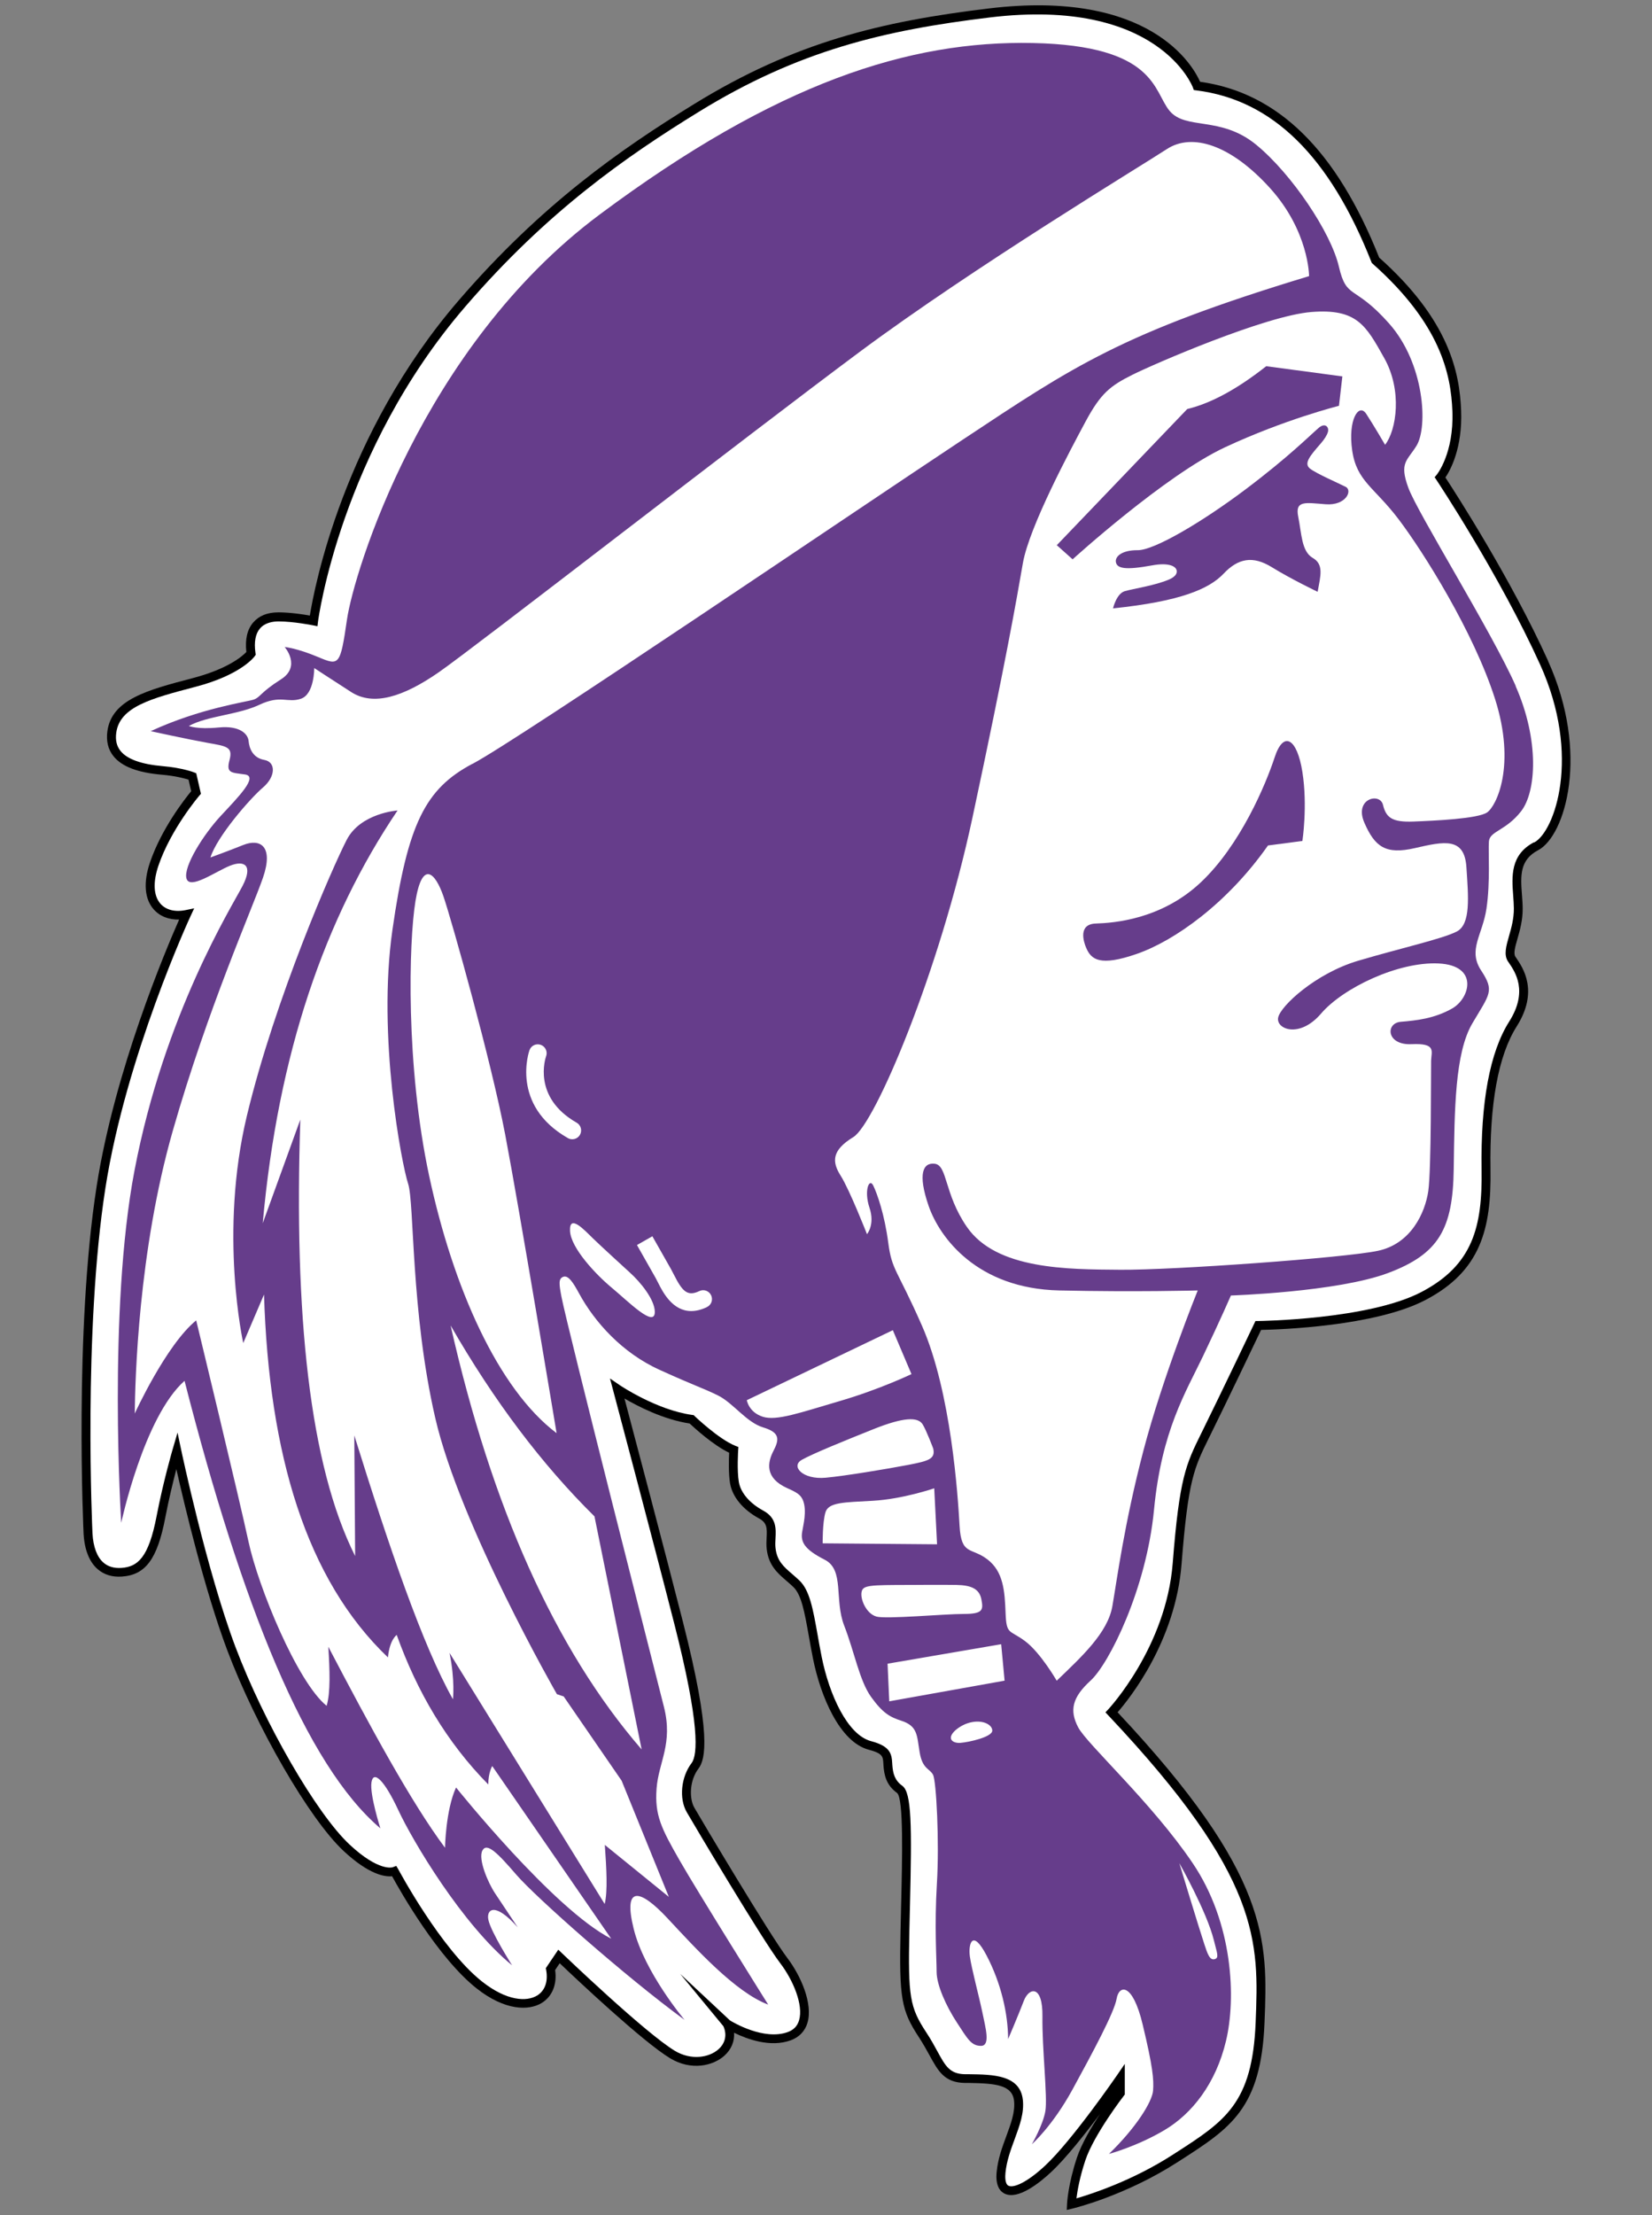
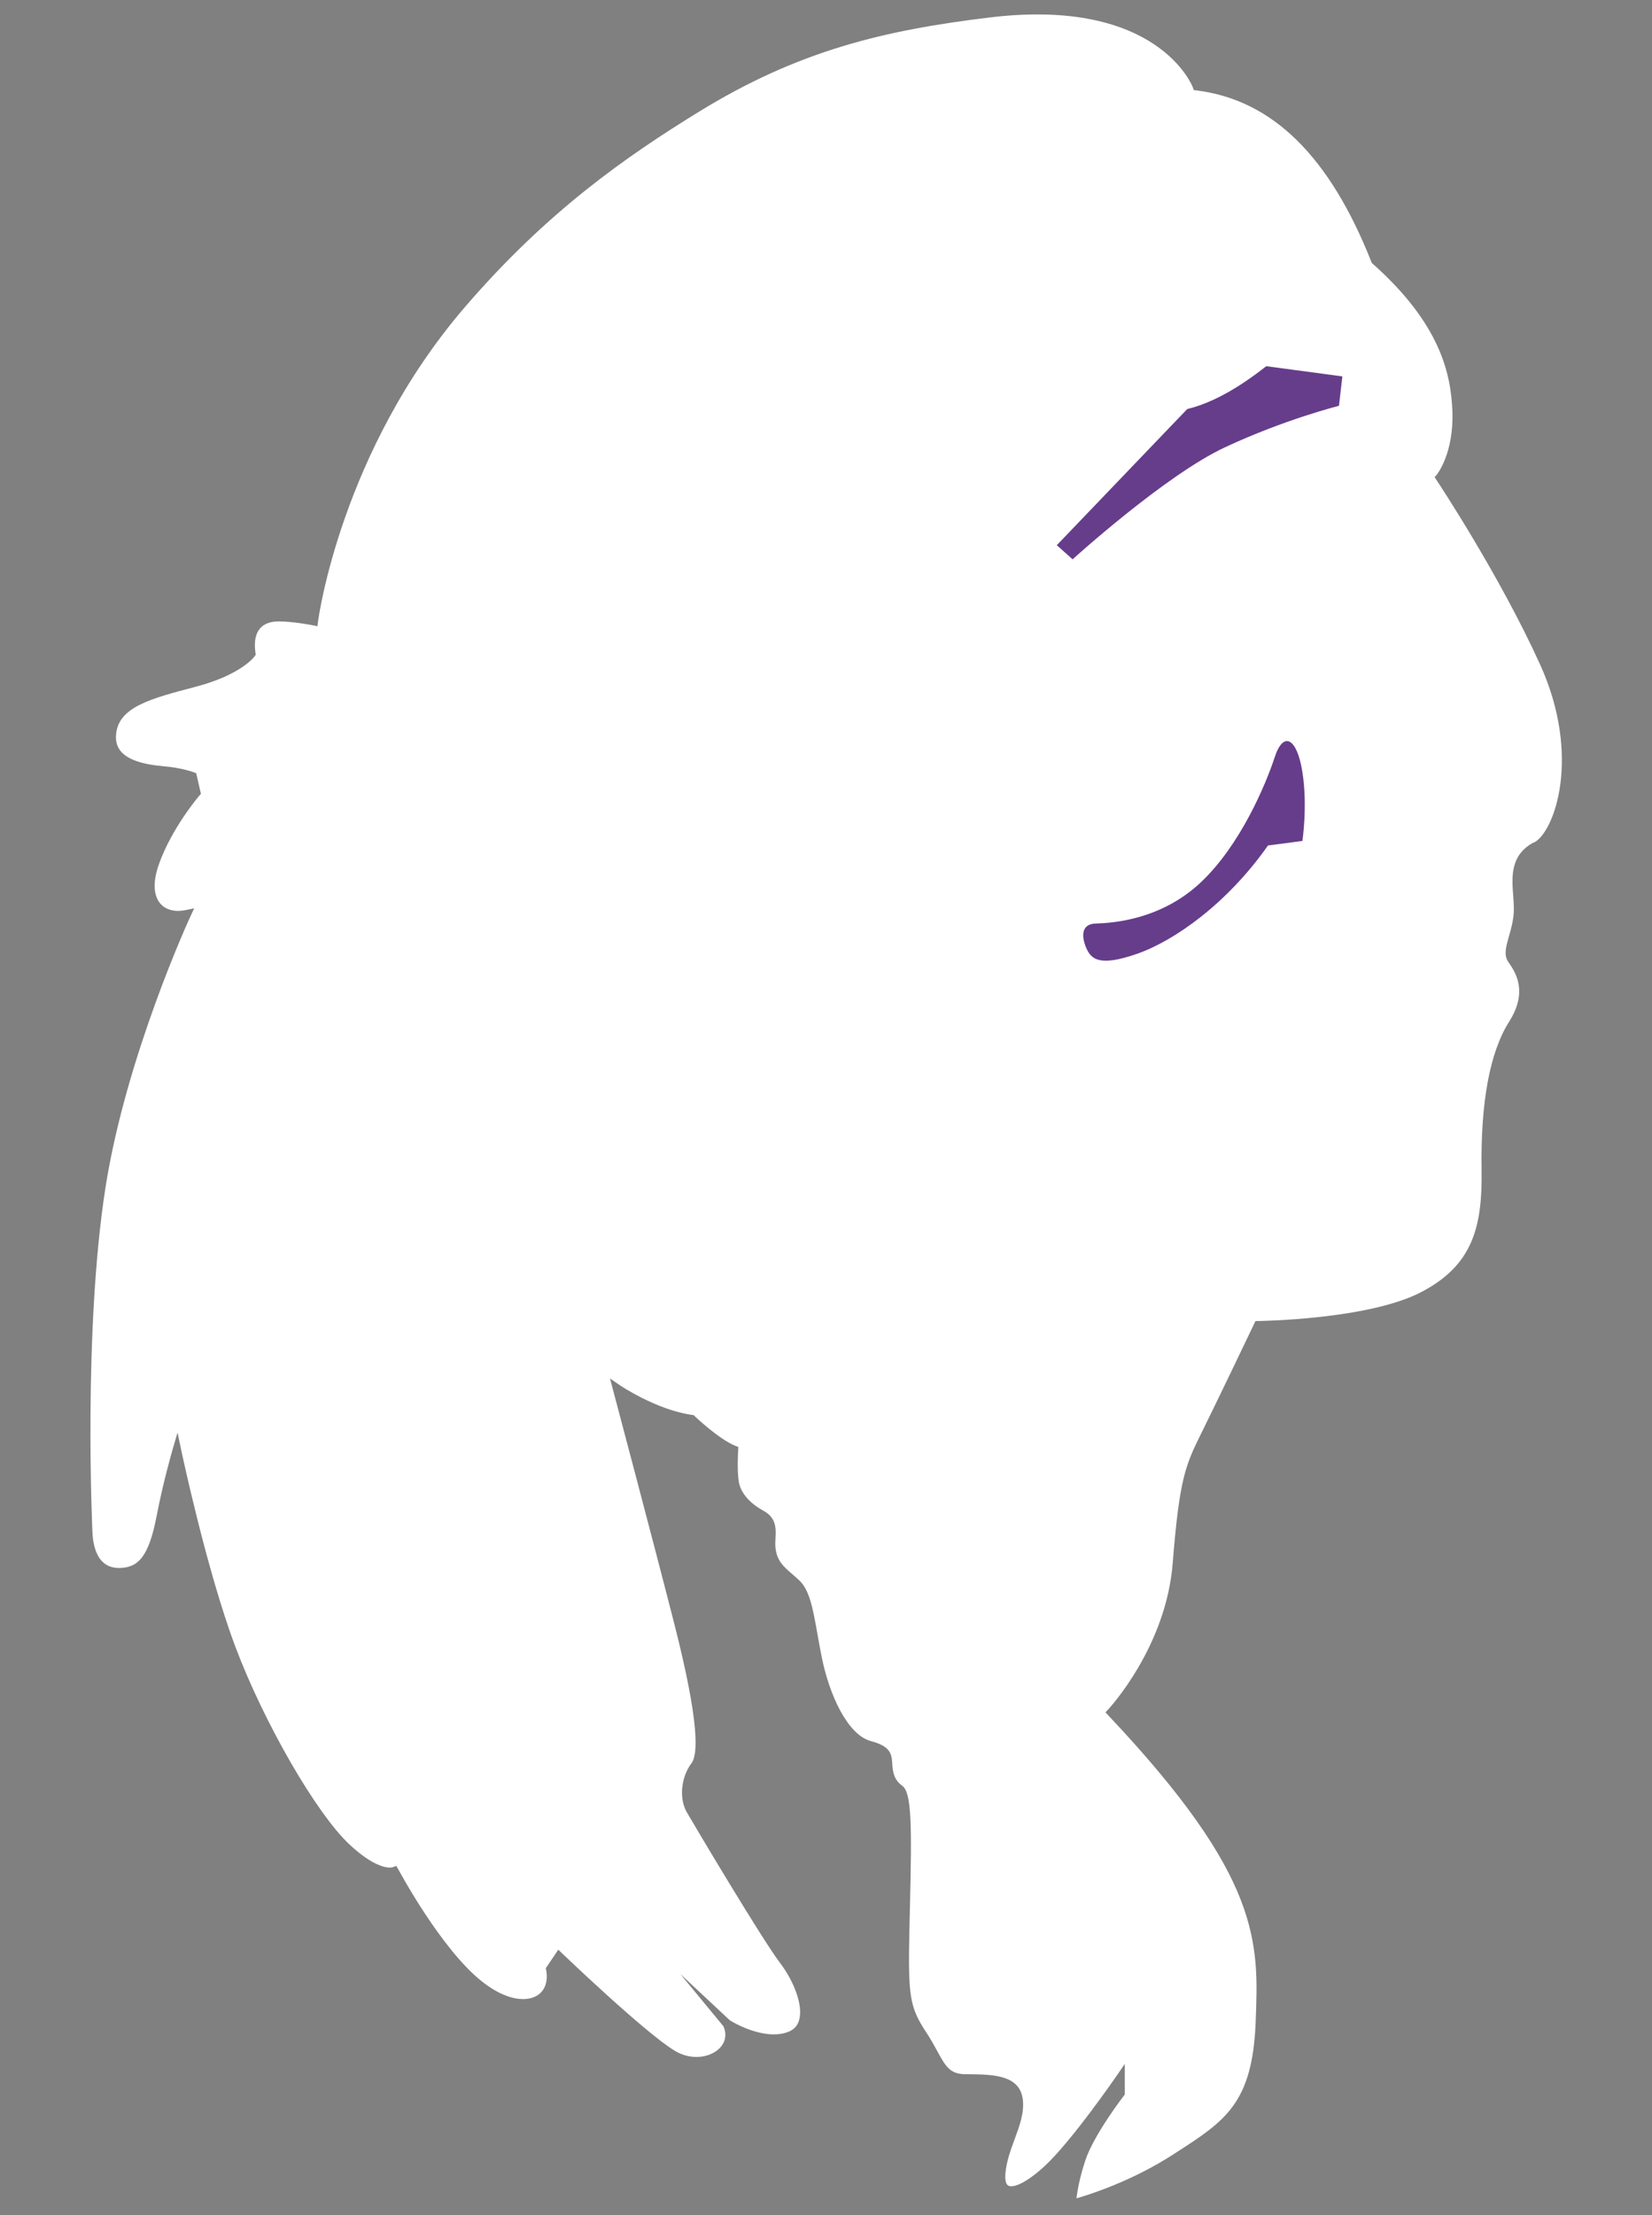
<svg xmlns="http://www.w3.org/2000/svg" id="Layer_1" data-name="Layer 1" viewBox="0 0 373.11 500">
  <rect x="0" y="0" width="373.11" height="500" fill="#808080" stroke="none" />
  <defs>
    <style>
      .cls-1 {
        fill: #fff;
      }

      .cls-2 {
        fill: #663d8b;
      }
    </style>
  </defs>
-   <path d="m349.63,149.14c-8.39-18.5-20.84-37.79-23.18-41.36,1.12-1.65,3.87-6.62,3.55-15.07-.33-8.71-2.74-20.51-18.51-34.57-9.65-24.25-22.88-37.23-40.44-39.68-1.56-3.52-11.2-20.96-47.74-16.55-24.19,2.92-43.77,7.55-66.56,21.59-16.56,10.19-34.46,22.62-53.18,44.34-25.95,30.11-32.56,64.69-33.59,71.1-1.54-.27-4.51-.72-7.08-.72s-4.41.79-5.7,2.27c-1.36,1.57-1.88,3.81-1.56,6.68-.85.89-4.07,3.77-11.99,5.86l-.23.06c-10.17,2.67-18.2,4.79-19.17,11.97-.3,2.21.16,4.11,1.38,5.63,1.88,2.34,5.46,3.71,10.95,4.18,3.03.26,5.11.83,6,1.11l.6,2.61c-1.39,1.68-6.69,8.4-9.31,16.09-1.53,4.48-1.23,8.24.84,10.58,1.38,1.56,3.41,2.36,5.75,2.3-3.01,6.81-14.55,34.02-18.63,60.18-5.11,32.74-2.97,78.03-2.95,78.47.2,3.57,1.29,6.33,3.14,7.95,1.46,1.28,3.32,1.86,5.54,1.7,5.34-.38,7.98-3.98,9.77-13.3.8-4.16,1.77-8.15,2.5-10.95,1.85,8.19,6.4,27.33,11.47,40.81,6.57,17.45,18.62,38.23,26.3,45.38,5.76,5.37,9.34,5.87,10.95,5.7,1.86,3.4,10.39,18.44,19.08,25.31,6.44,5.09,11.81,5.05,14.68,3.32,2.41-1.45,3.54-4.22,3.07-7.46l1.03-1.53c3.79,3.61,18.77,17.73,24.94,21.45,4.76,2.87,9.68,1.72,12.23-.56,1.59-1.42,2.35-3.27,2.21-5.2,2.88,1.41,8.21,3.41,12.84,1.69,1.9-.71,3.2-2.08,3.75-3.97,1.24-4.28-1.5-10.58-4.57-14.61-3.96-5.2-19.4-31.14-20.99-33.91-1.2-2.09-1.11-6.15.95-8.85,1.58-2.07,2.93-7.76-3.53-33.09-4.04-15.86-11.05-42.3-13.2-50.42,3.03,1.77,8.79,4.74,14.71,5.64,1.06.99,5.35,4.91,8.93,6.6-.07,1.44-.17,4.73.21,6.94.53,3.04,2.91,5.92,6.54,7.89,1.8.98,1.83,2.17,1.71,4.37-.04.81-.08,1.65.02,2.53.43,3.7,2.4,5.4,4.49,7.21.49.42,1,.86,1.51,1.35,1.85,1.75,2.54,5.64,3.5,11.02.29,1.6.59,3.33.96,5.17,1.68,8.39,5.99,18.82,12.6,20.56,3.16.83,3.2,1.55,3.29,3.14l.02.37c.15,2.2.62,4.48,3.09,6.26,1.47,1.3,1.16,14.63.9,25.35-.04,1.86-.09,3.75-.13,5.64-.32,15.34.15,18.05,4.15,24.14.98,1.5,1.73,2.87,2.4,4.08,1.95,3.57,3.36,6.15,7.95,6.23h.99c5.86.1,9.73.42,10.14,4,.29,2.51-.69,5.16-1.73,7.97-.93,2.53-1.9,5.14-2.19,8.09-.32,3.18.79,4.43,1.78,4.92,3.01,1.49,7.89-2.4,10.52-4.86,3.33-3.1,7.68-8.61,11.08-13.16-1.98,3-4.21,6.76-5.24,9.86-2.03,6.09-2.24,10.34-2.25,10.52l-.06,1.33,1.29-.31c.49-.12,12.04-2.96,23.67-10.44l.64-.41c11.4-7.32,18.29-11.75,19.06-31.06.75-18.62,1.33-33.36-33.18-70.11,2.72-3.12,13.08-16.05,14.45-33.48,1.49-18.95,2.78-21.58,6.26-28.62l.22-.44c3.83-7.77,10.12-20.91,11.48-23.77,4.04-.08,25.67-.78,37.1-6.74,12.52-6.53,14.91-16.1,14.71-29.43-.23-14.9,1.77-25.78,5.92-32.34,5.03-7.94,1.42-13.22-.12-15.48l-.18-.27c-.47-.7-.04-2.24.47-4.01.54-1.89,1.21-4.24,1.18-6.88,0-.99-.09-2.01-.16-2.99-.32-4.25-.59-7.92,3.65-10.14,6.16-3.23,11.68-21.91,2.23-42.74Z" />
  <path class="cls-1" d="m346.47,190.11c-5.4,2.83-5.03,7.74-4.71,12.06.07,1,.14,1.94.15,2.86.02,2.35-.58,4.46-1.11,6.31-.64,2.26-1.2,4.2-.21,5.68l.19.28c1.43,2.09,4.41,6.45.08,13.28-4.37,6.9-6.47,18.15-6.24,33.44.2,12.9-1.97,21.55-13.63,27.63-11.95,6.23-36.58,6.52-36.82,6.53h-.62s-.27.57-.27.57c-.07.16-7.45,15.61-11.74,24.31l-.22.44c-3.49,7.08-4.94,10.02-6.46,29.35-1.49,18.93-14.41,32.83-14.54,32.97l-.65.69.65.69c34.58,36.63,34,51.06,33.27,69.33-.73,18.27-6.92,22.24-18.14,29.46l-.65.42c-9.05,5.82-18.27,8.81-21.68,9.8.21-1.68.74-4.77,2.01-8.58,1.93-5.8,8.63-14.51,8.7-14.59l.21-.27v-6.91l-1.82,2.65c-.1.15-10.11,14.67-16.18,20.32-4.18,3.89-7.17,5.08-8.27,4.53-.8-.4-.77-2.01-.68-2.93.27-2.7,1.19-5.19,2.08-7.6,1.12-3.04,2.18-5.91,1.84-8.89-.64-5.6-6.73-5.68-12.1-5.75h-.99c-3.42-.08-4.36-1.79-6.23-5.21-.68-1.25-1.45-2.66-2.48-4.22-3.74-5.69-4.14-8.05-3.82-23,.04-1.89.08-3.78.13-5.64.43-18,.39-25.49-1.72-27.02-1.71-1.23-2.13-2.74-2.27-4.78l-.02-.35c-.12-2.2-.54-3.84-4.78-4.96-5.35-1.41-9.46-10.57-11.15-19.02-.37-1.83-.67-3.55-.95-5.13-1.03-5.76-1.77-9.92-4.09-12.12-.54-.51-1.07-.97-1.58-1.41-2.02-1.74-3.47-3-3.81-5.93-.08-.71-.04-1.47,0-2.2.11-2.16.23-4.6-2.76-6.22-3.08-1.67-5.1-4.03-5.52-6.47-.45-2.59-.15-7.12-.15-7.16l.05-.73-.68-.27c-3.76-1.5-9.14-6.65-9.19-6.7l-.23-.23-.32-.04c-8.09-1.12-16.28-6.66-16.36-6.71l-2.22-1.52.69,2.6c.09.34,9.05,34.04,13.85,52.84,5.76,22.58,5.29,29.53,3.88,31.38-2.38,3.13-2.86,7.99-1.09,11.06,1.67,2.9,17.04,28.76,21.14,34.13,2.87,3.76,5.25,9.38,4.24,12.84-.38,1.3-1.2,2.17-2.52,2.66-5.42,2.01-12.49-2.24-13.09-2.61l-11.23-10.49,9.75,11.81c.84,1.91.44,3.8-1.12,5.19-2.09,1.87-6.15,2.58-9.87.34-6.75-4.08-25.26-21.82-25.45-22l-.86-.82-2.81,4.17.07.4c.48,2.6-.27,4.72-2.07,5.8-2.3,1.38-6.77,1.28-12.41-3.18-9.3-7.34-18.82-25.17-18.92-25.34l-.45-.76-.82.31s-3.08,1.07-9.71-5.11c-7.49-6.98-19.3-27.41-25.79-44.62-6.53-17.34-12.2-44.22-12.26-44.49l-.82-3.89-1.12,3.82c-.02.07-2.12,7.26-3.61,15.03-1.81,9.43-4.28,11.43-7.94,11.69-1.67.11-3.04-.29-4.08-1.21-1.44-1.27-2.29-3.54-2.46-6.57-.02-.43-2.15-45.5,2.93-78.04,4.65-29.76,19.05-60.95,19.2-61.26l.84-1.8-1.94.4c-2.38.49-4.45-.04-5.68-1.44-1.57-1.79-1.73-4.84-.45-8.61,2.84-8.32,9.19-15.74,9.26-15.82l.33-.38-1.06-4.64-.49-.19c-.1-.04-2.62-1.03-7.05-1.41-4.85-.42-8.07-1.57-9.56-3.44-.87-1.09-1.19-2.43-.96-4.11.8-5.86,7.89-7.73,17.7-10.31l.23-.06c10.24-2.69,13.22-6.73,13.34-6.9l.23-.33-.06-.4c-.35-2.49,0-4.35,1.03-5.54,1.13-1.31,2.9-1.58,4.19-1.58,3.37,0,7.67.86,7.72.87l1.06.21.13-1.07c.05-.38,5.1-38.4,33.28-71.09,18.54-21.51,36.29-33.83,52.71-43.94,22.49-13.84,41.83-18.42,65.75-21.31,38.03-4.59,45.78,15.61,45.85,15.81l.21.58.61.08c17.11,2.15,30.04,14.81,39.5,38.73l.09.22.18.16c15.36,13.63,17.7,24.96,18.02,33.31.36,9.52-3.49,14.27-3.53,14.32l-.48.57.42.63c.14.21,14.23,21.43,23.41,41.67,9.38,20.7,3.24,37.74-1.34,40.14Z" />
  <g>
-     <path class="cls-2" d="m342.34,154.85c-5.43-12.26-22.15-39-24.26-44.74s-.25-6.08,1.85-9.51c2.62-4.28,1.79-18.57-6.19-27.57-7.98-9-9.57-5.23-11.36-12.89-1.79-7.66-10.6-20.84-18.64-27.45s-15.89-3.26-19.58-7.66c-3.69-4.4-3.02-14.74-30.88-15.32s-57.8,8.87-97.88,38.74c-40.09,29.87-55.5,80.84-57.03,91.37s-1.77,10.48-6.56,8.47c-4.79-2.01-7.52-2.25-7.52-2.25,0,0,3.83,4.36-.86,7.32-4.69,2.97-4.6,4.02-6.13,4.55s-11.97,1.91-23.27,7.13c0,0,8.57,1.87,12.83,2.63,4.26.77,5.79.86,4.98,3.88-.81,3.02.38,2.82,3.49,3.26s-1.53,5.12-5.46,9.34-8.47,11.44-7.76,14.12,6.61-1.58,9.86-2.87c3.26-1.29,5.22-.1,2.82,4.55s-17.66,28.89-24.41,64.24c-6.06,31.73-3,79.53-3,79.53,0,0,5.11-23.9,14.3-32.04,12.94,50.54,27.41,86.76,44.23,101.01,0,0-2.44-7.61-2.01-10.39.43-2.78,2.87-.57,6.08,6.32,3.21,6.89,14.38,25.74,25.68,34.99,0,0-4.78-7.5-5.36-10.28-.49-2.36,1.47-4.13,6.64,1.72,0,0-3.49-5.23-5.12-7.68-1.63-2.44-3.88-7.76-2.87-9.67,1.01-1.91,3.45.57,7.71,5.51,4.26,4.93,24.48,22.88,37.95,32.71,0,0-9.06-10.72-11.49-20.55s1.34-9.13,7.66-2.36c6.32,6.77,15.26,16.66,22.72,19.47,0,0-15.96-25.47-20.04-32.62-4.09-7.15-5.62-10.15-5.17-16.15.45-6,3.77-10.09,1.66-18.45s-21.8-85.56-23.14-92.55c-.58-3.04-.65-4.05.34-4.49,1.22-.54,2.41,1.48,3.63,3.72,3.54,6.51,9.75,13.44,18.21,17.27,8.46,3.83,9.65,4.04,13.15,5.76,3.49,1.72,6.41,6.08,10.24,7.23s3.64,2.73,2.3,5.31c-1.34,2.59-2.01,6.11,3.16,8.41,2.08.93,3.01,1.46,3.52,2.74.95,2.4.03,5.68-.2,7.18-.35,2.3.61,3.93,5.11,6.22,4.5,2.3,2.11,9,4.4,14.89,2.3,5.89,3.45,12.45,6.08,16.09,2.63,3.64,4.24,4.53,6.78,5.35,3.77,1.21,3.54,3.32,4.18,7.15.64,3.83,2.3,3.64,3.03,5.07.73,1.44,1.44,15.1.86,24.61-.57,9.51-.06,16.95-.06,19.87s2.11,7.66,4.55,11.39c2.44,3.73,3.26,5.31,5.46,5.31s1.05-4.02.29-7.71c-.77-3.69-2.41-9.72-2.79-12.46-.38-2.74.52-6.45,3.78-.22s4.83,13.09,4.86,18.86c0,0,2.36-5.52,3.54-8.62,1.18-3.1,4.31-3.67,4.21,3.51s1.18,18.19.67,21.32c-.51,3.13-3.06,7.53-3.06,7.53,0,0,4.66-4.09,9.19-12.38s9.45-17.43,9.96-20.49c.51-3.06,3.57-3.77,5.87,5.81,2.3,9.57,2.55,12.45,2.36,14.94-.19,2.49-3.77,8.3-9.96,14.3,0,0,6.26-1.66,12.51-5.36,6.26-3.7,11.62-10.53,13.91-20.11,2.3-9.57,1.66-26.59-7.53-40.18-9.19-13.6-23.84-26.81-25.85-30.64-2.01-3.83-1.34-6.77,2.82-10.56,4.16-3.8,12.59-20.65,14.31-38.55,1.72-17.9,7.18-26.52,11.11-34.76,3.93-8.23,6.26-13.6,6.26-13.6,0,0,23.99-.77,35.48-5.07,11.49-4.31,14.65-9.96,14.84-23.46.19-13.5.26-26.2,4.21-32.9,3.96-6.7,5.04-7.28,1.98-11.94-3.06-4.66.32-7.98,1.21-13.98.89-6,.38-12.8.55-15.14.18-2.35,3.82-2.39,7.26-6.8,3.45-4.4,4.18-16.04-1.24-28.29Zm-68.17,283.15c.7,2.85,1.22,3.91.17,4.22-1.15.33-1.66-1.34-2.34-3.39-1.21-3.64-5.65-18.29-5.65-18.29,0,0,6.22,10.95,7.82,17.46Zm-139.91-95.74l10.66,52.63c-19.62-22.68-33.89-54.79-43.15-95.71,9.73,16.92,20.55,31.31,32.49,43.09Zm-37.31-76.72c-5.36-24.99-4.64-52.95-3.11-62.19s4.45-6.46,6.32-1.01c1.87,5.46,10.77,37.15,13.93,53.71,3.16,16.56,11.62,67.44,11.62,67.44-13.28-10.02-23.39-32.97-28.76-57.96Zm22.64-28.51c.38-1.04,1.53-1.57,2.57-1.18,1.03.38,1.56,1.53,1.18,2.56-.14.4-3.16,9.27,6.9,15,.96.55,1.29,1.77.75,2.73-.37.65-1.04,1.01-1.74,1.01-.34,0-.68-.08-.99-.26-13.09-7.46-8.72-19.73-8.67-19.86Zm18.58,53.64c-3.43-2.84-9.24-8.9-9.43-12.83-.19-3.93,3.26-.19,5.12,1.63,1.87,1.82,8.33,7.71,8.33,7.71,2.54,2.27,5.7,6.22,5.7,8.95,0,3.73-6.05-2.42-9.72-5.46Zm21.49,4.37c-1.32.63-2.5.89-3.55.89-4.26,0-6.44-4.33-7.49-6.42-.2-.39-.38-.76-.55-1.06-1.44-2.54-4.21-7.42-4.21-7.42l3.48-1.98s2.78,4.88,4.21,7.42c.2.36.42.78.65,1.24,1.93,3.84,3.09,4.98,5.75,3.71,1-.48,2.19-.05,2.66.95.47,1,.05,2.19-.95,2.66Zm-52.97-122.63c-10.6,5.62-14.62,13.47-18.06,37.5-3.45,24.03,2.11,52.95,3.54,57.26,1.44,4.31.57,28.72,6.13,52.88,5.55,24.16,27.48,62.36,27.48,62.36l1.53.51,13.09,19.02c3.62,8.91,7.18,17.65,10.66,26.22l-14.46-11.73c.37,5.29.68,10.45-.03,13.34l-35.04-56.68c1.28,6.32.77,10.47.77,10.47-6.85-12.12-14.46-34.48-22.28-59.55l.19,27.22c-10.32-20.53-13.83-54.61-12.38-98.52l-8.49,23.4c3.44-38.33,14.05-68.89,30.45-93.17,0,0-8.36.57-11.49,6.64-3.13,6.06-16.15,35.68-22.53,62.23-6.38,26.55-.83,51.35-.83,51.35l4.69-10.96c1.11,36.01,9.51,64.3,27.99,81.91.38-4.02,1.98-5.07,1.98-5.07,4.6,12.82,11.28,24.22,20.68,33.75,0-2.68.89-4.16.89-4.16l26.87,38.97c-13.02-6.61-35.04-34.13-35.04-34.13-2.35,5.12-2.49,13.61-2.49,13.61-7.61-10.19-16.86-27.24-26.36-45.38.33,5.28.53,10.3-.38,13.34-6.64-5.36-15.45-26.87-17.62-36.96s-11.84-50.04-11.84-50.04c-6.77,5.49-13.88,21.03-13.88,21.03.1-7.56.77-36.48,8.62-63.91s17.9-49.98,20.35-57.06c2.44-7.09-.62-8.9-4.45-7.37-3.64,1.46-7.42,2.82-7.42,2.82,1.48-4.74,9-13.36,11.87-15.8,2.87-2.44,2.97-5.74.29-6.22-2.68-.48-3.4-2.73-3.54-4.26s-1.87-3.54-6.75-3.06c-4.88.48-6.75-.34-6.75-.34,4.21-2.3,11.06-2.49,15.94-4.79s6.32-.32,9.38-1.36c3.06-1.04,3-6.93,3-6.93,0,0,3.38,2.23,8.36,5.43,4.98,3.19,11.68,1.15,19.85-4.53,8.17-5.68,69.22-53.11,94.98-72.26,25.76-19.15,63.67-42.03,69.37-45.77,5.7-3.73,14.41-1.01,23.27,8.76,8.86,9.77,8.86,19.91,8.86,19.91-42.51,12.85-53.36,20.47-78.26,36.94s-100.09,67.53-110.68,73.15Zm65.57,147.37c-3.16-1.01-3.59-3.73-3.59-3.73l32.98-15.8,4.21,9.91s-7.18,3.45-16.18,6.08c-9,2.63-14.27,4.55-17.43,3.54Zm8.81,9.74c2.51-1.41,9.57-4.28,16.3-6.97,6.73-2.68,9.95-2.76,11.01-1.05.86,1.38,2.39,5.46,2.39,5.46.52,2.35-.97,2.79-5.62,3.69-4.66.89-14.2,2.49-18.67,2.9-5.24.48-7.92-2.61-5.41-4.02Zm4.73,18.84s-.05-4.63.62-6.96c.67-2.33,4.09-2.27,10.79-2.65,6.7-.38,13.79-2.81,13.79-2.81l.64,12.64-25.83-.22Zm12.12,16.52c-2.2-.62-3.59-3.73-3.35-5.41.24-1.68,1.55-1.71,11.19-1.72,0,0,6.86-.06,10.24,0,3.38.06,5.2.89,5.65,3.26.45,2.36.41,3.29-3.99,3.29s-17.54,1.21-19.74.59Zm19.04,28.52c-1.79.13-3.1-.89-1.44-2.59,0,0,1.53-1.66,4.09-2.11,2.55-.45,4.47.64,4.5,1.91.04,1.48-5.36,2.65-7.15,2.78Zm-16.12-9.38l-.38-8.49,25.66-4.4.77,8.23-26.04,4.66Zm135-200.62c-2.11,1.4-11.74,1.85-16.6,2.04-4.85.19-6.19-.89-6.89-3.77-.7-2.87-6.57-1.4-4.21,4.02,2.36,5.43,4.79,7.28,11.43,5.74,6.64-1.53,11.17-2.49,11.62,4.28.45,6.77,1.02,12.89-2.17,14.55-3.19,1.66-12.7,3.76-22.28,6.6s-17.48,10.16-18.06,12.8c-.57,2.62,4.79,4.85,9.7-.89,4.91-5.74,17.36-11.73,26.51-11.3s7.13,7.85,3.11,10.15c-4.02,2.3-8.14,2.73-11.63,3.02s-3.28,5.31,2.42,5.05c5.7-.26,4.48,1.6,4.43,3.76-.05,2.15.06,24.62-.64,29.41-.7,4.79-3.83,11.87-11.36,13.47-7.53,1.6-46.31,4.37-58.18,4.28-11.87-.1-28.03,0-34.69-9.7-5.14-7.48-4.34-13.88-7.24-14.23-2.65-.32-3.88,2.25-1.39,9.48,2.49,7.23,11,18.71,29.51,19.12,17.36.38,31.28,0,31.28,0,0,0-7.91,19.53-12.26,36.13s-5.97,29.11-7.02,35.14c-1.05,6.03-6.96,11.43-12.57,16.82,0,0-3.64-6.32-7.15-8.94-3.51-2.62-4.21-1.34-4.4-6.32-.19-4.98-.48-9.37-4.12-12.14-3.64-2.78-5.89-.81-6.27-7.56s-1.89-30.17-8.51-45.21c-5.62-12.77-6.77-12.38-7.6-18.7s-2.47-11.01-3.38-12.88c-.91-1.87-2.15,1.15-.86,4.98s-.56,5.98-.56,5.98c0,0-3.94-10.05-5.95-13.21-2.01-3.16-2.01-5.74,2.87-8.71,4.88-2.97,19.44-37.24,26.9-72.1s9.96-49.21,11.39-57.45c1.44-8.23,10.72-25.56,14.17-31.98,3.45-6.41,5.59-8.04,10.56-10.53,4.98-2.49,30.06-13.34,40.4-14.17,10.34-.83,12.37,3.06,16.48,10.39,4.12,7.32,2.78,16.28.19,19.58,0,0-2.59-4.45-4.26-6.99s-4.18,1.34-3.16,8.3c1.02,6.96,4.98,8.23,10.53,15.57,5.55,7.34,16.85,25.28,21.7,40.4,4.85,15.13.32,24.32-1.79,25.72Z" />
    <path class="cls-2" d="m302.41,91.61l.77-6.65-17.2-2.3c-6.18,4.87-12.15,8.29-17.84,9.67l-29.46,30.73,3.57,3.19s20.87-18.96,34.4-25.28c13.53-6.32,25.76-9.37,25.76-9.37Z" />
-     <path class="cls-2" d="m303.92,109.89c-1.63-.84-6.57-2.96-8.04-4.11s-.08-2.82,2.41-5.67c.84-.96,1.44-1.91,1.63-2.63.3-1.15-.69-2.11-2.08-.91-2.11,1.82-6.82,6.58-16.49,13.86s-20.63,13.79-24.39,13.76c-3.76-.02-5.15,1.52-4.93,2.7.26,1.41,2.07,1.85,8.16.73,3.74-.69,5.46.17,5.58,1.24.09.78-.56,1.43-1.75,1.95-3.1,1.34-8.04,2.07-9.96,2.62-1.91.54-2.68,3.89-2.68,3.89,15.13-1.56,21.7-4.37,24.96-7.82,3.26-3.45,6.57-4.15,10.91-1.47,4.34,2.68,10.34,5.55,10.34,5.55.69-3.73,1.42-6.18-1.12-7.66-2.54-1.48-2.49-5.51-3.26-9.27-.77-3.76,1.6-3.18,6.19-2.83,4.6.35,6.14-3.11,4.51-3.95Z" />
    <path class="cls-2" d="m287.89,170.93c-1.98,6.06-7.72,19.79-16.66,28.21-8.94,8.43-19.72,9.19-23.74,9.32-4.02.13-2.78,4.08-2.17,5.49,1.13,2.63,3.06,4.28,11.49,1.34,8.43-2.94,20.35-11.32,29.57-24.45l7.77-1.02s1.21-7.91,0-15.57c-1.21-7.66-4.28-9.38-6.26-3.32Z" />
  </g>
</svg>